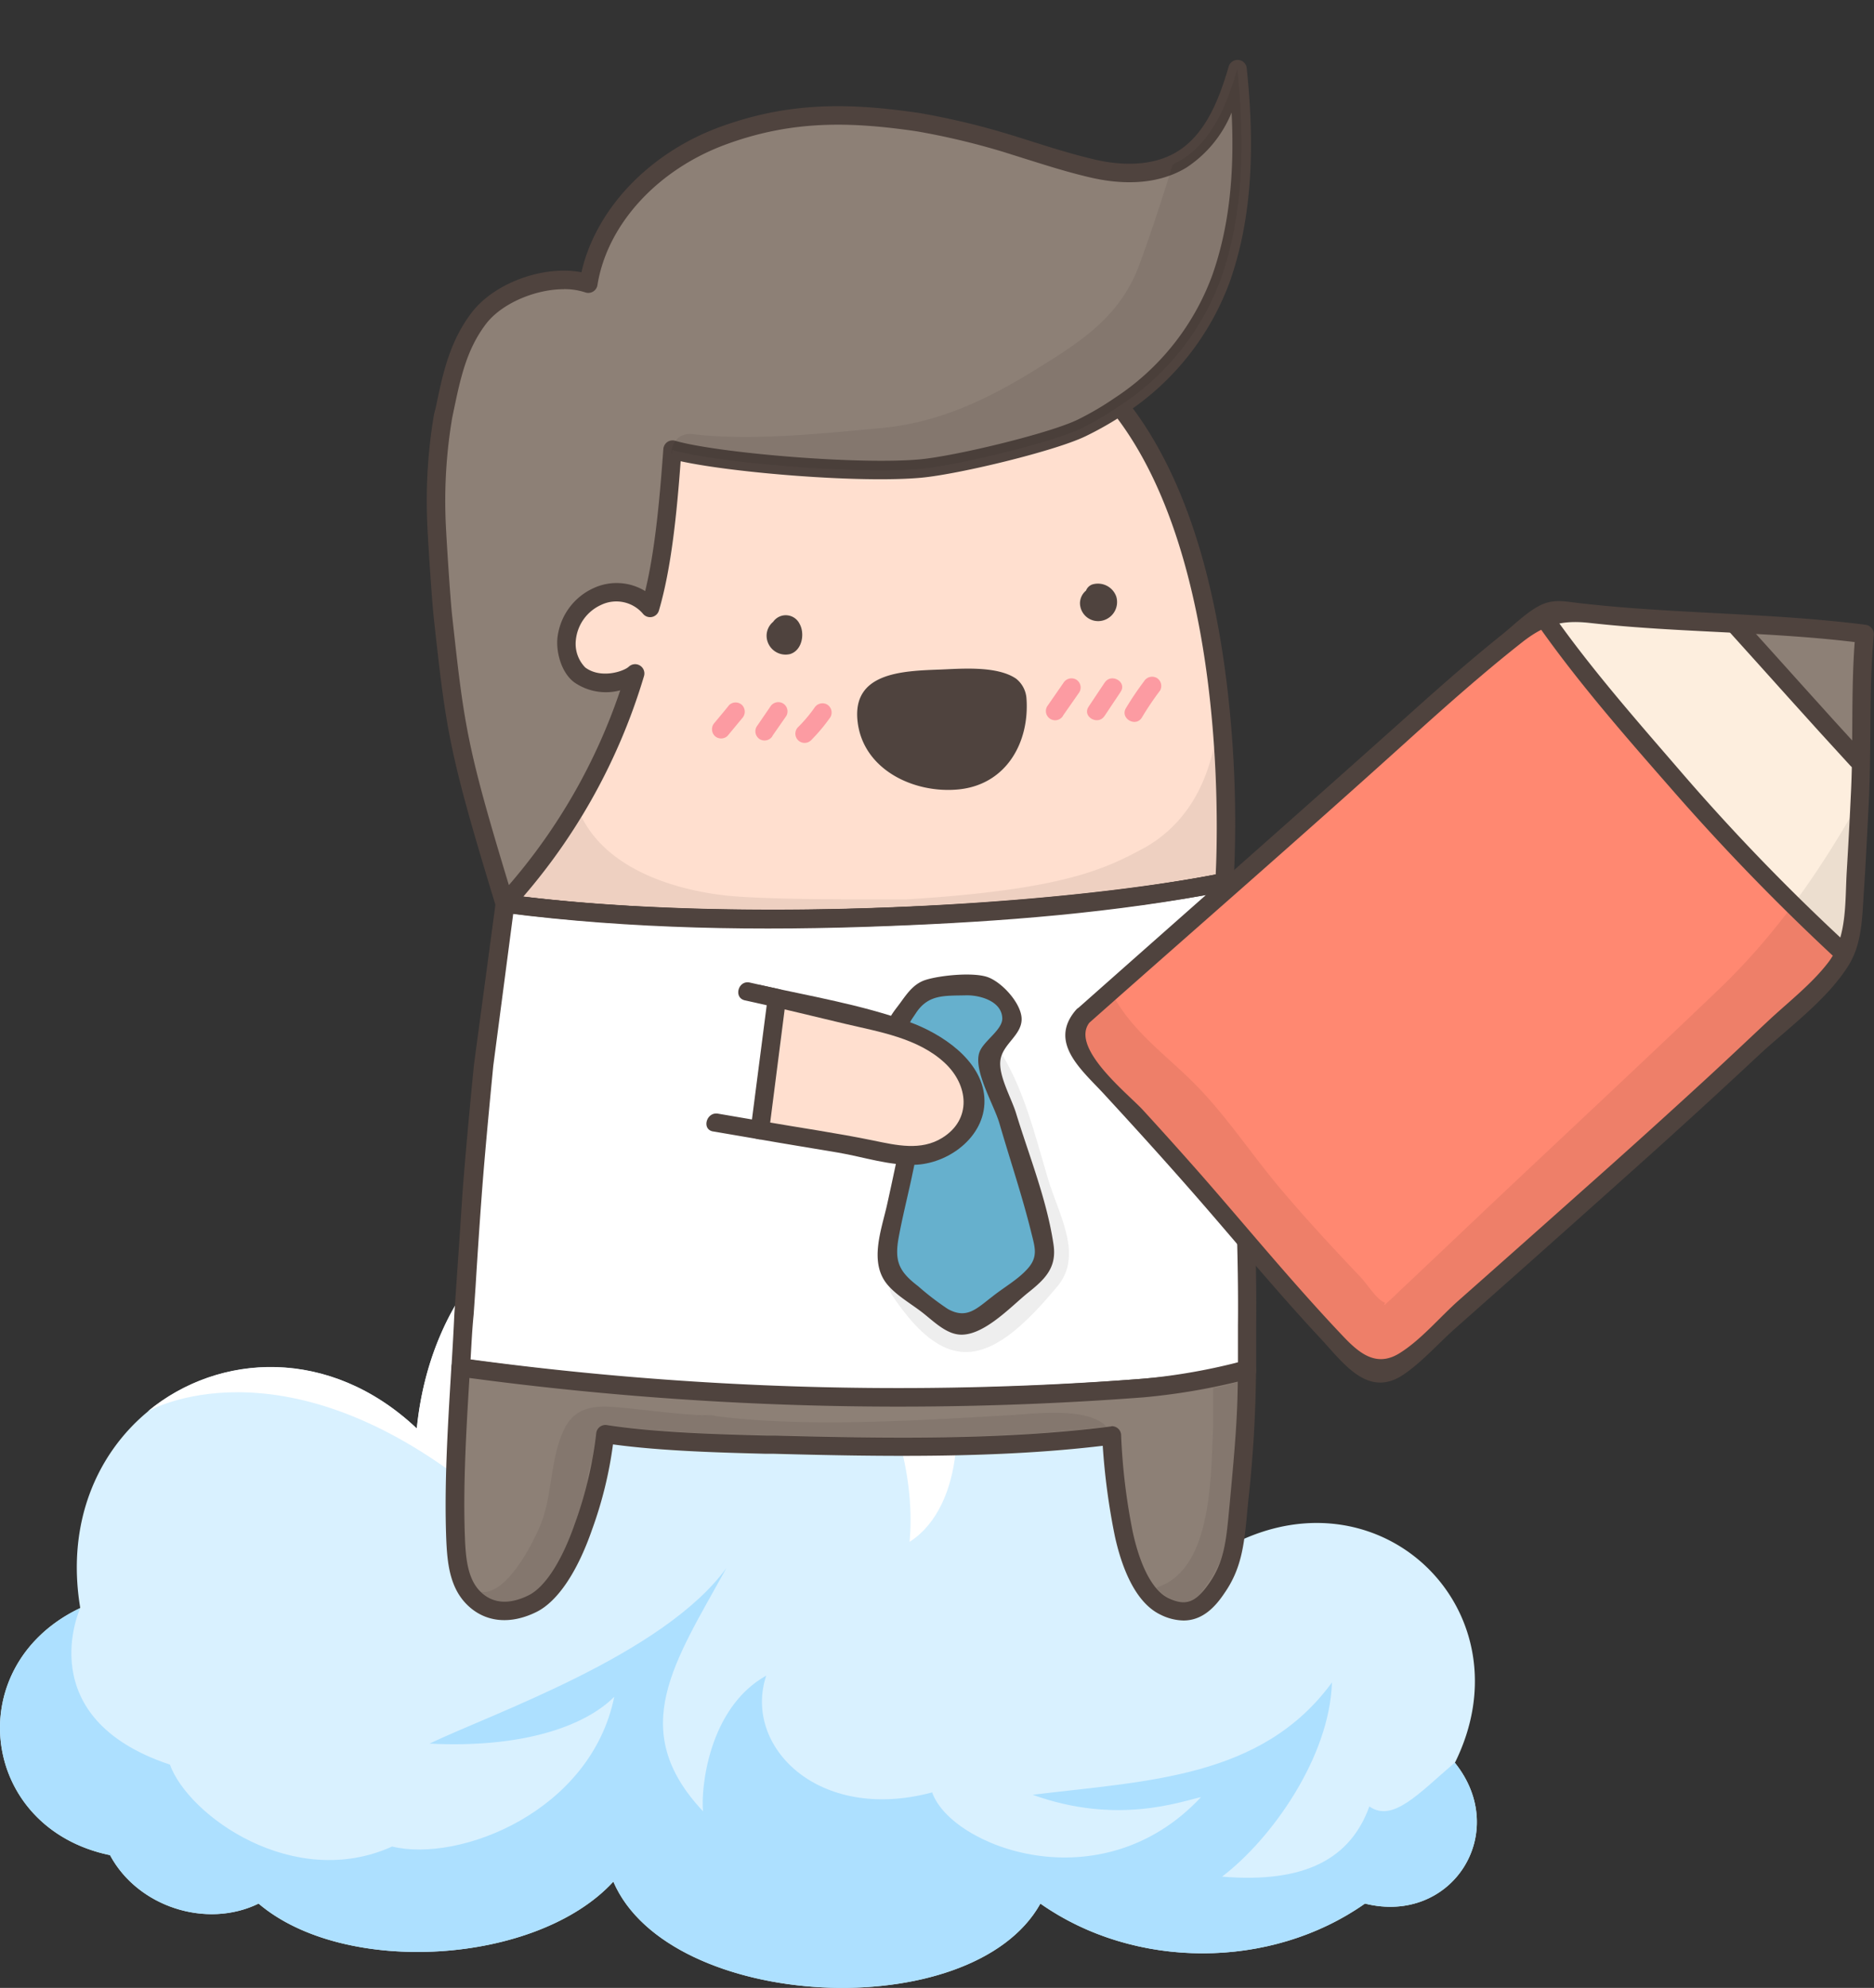
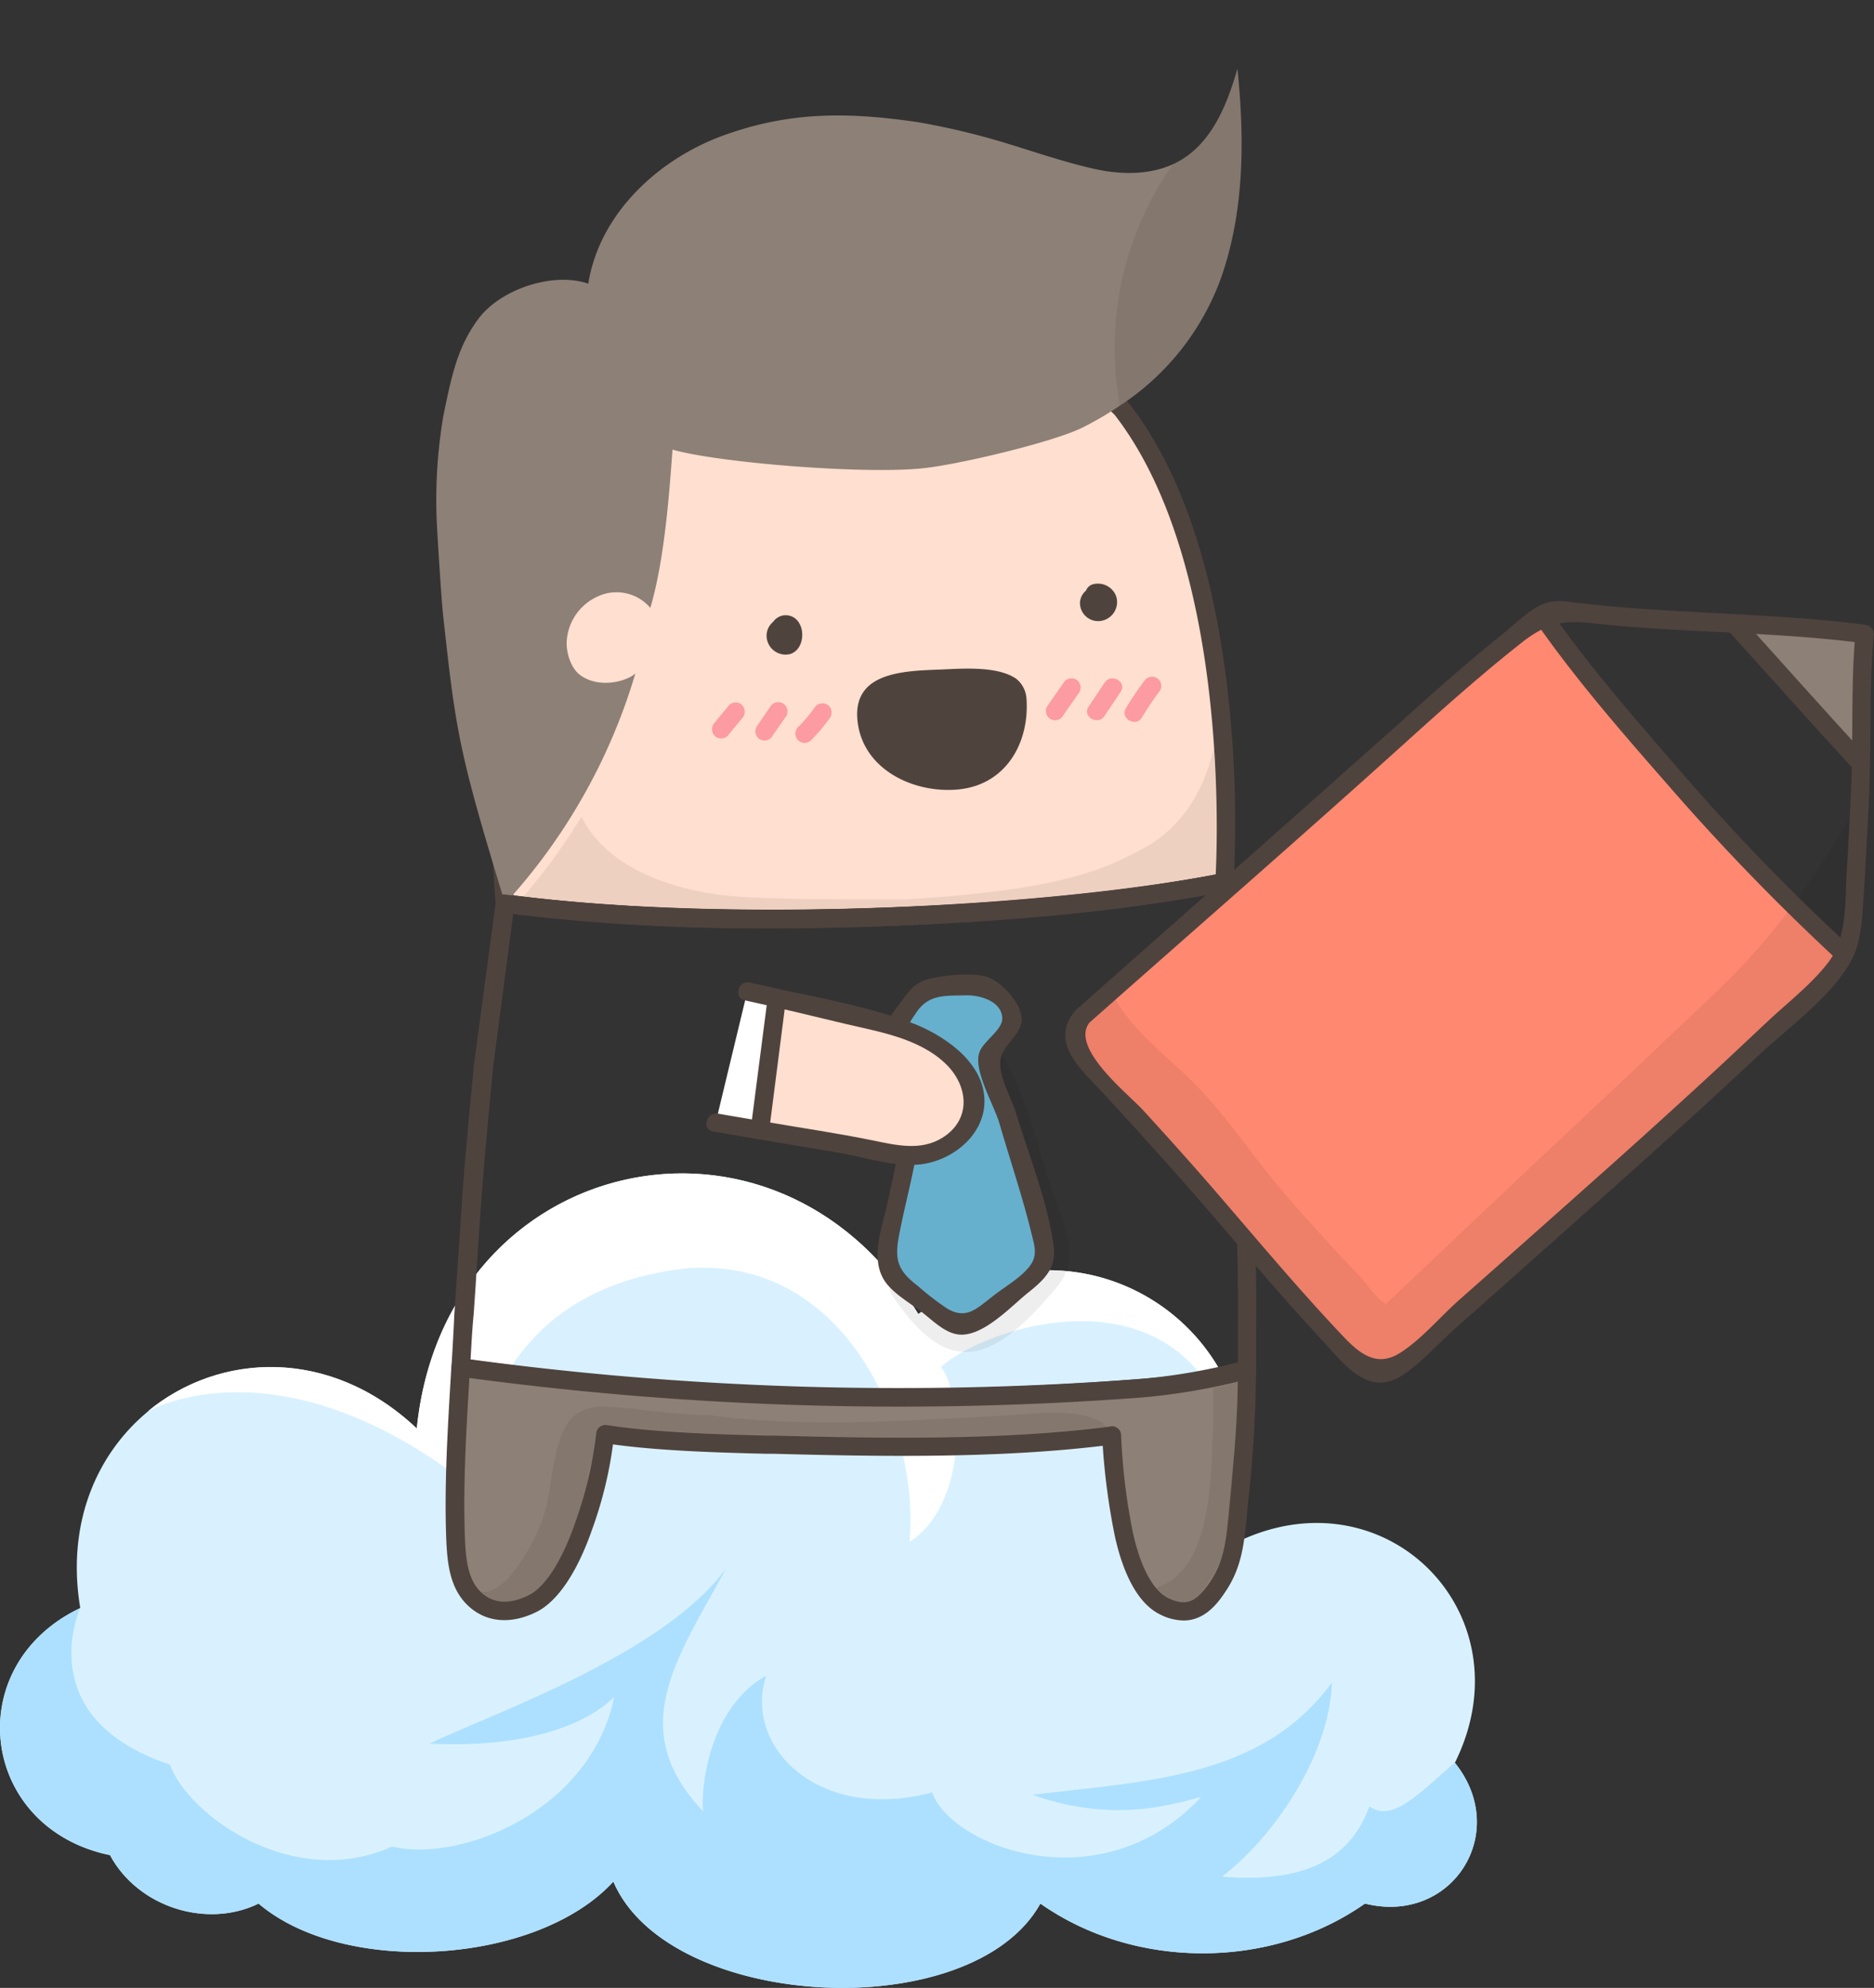
<svg xmlns="http://www.w3.org/2000/svg" viewBox="0 0 309.6 328.28">
  <rect x="0" y="0" width="309.6" height="328.28" fill="#333333" stroke="none" />
  <defs>
    <style>.cls-1{fill:#d9f1ff;}.cls-2{fill:#ade0ff;}.cls-3{fill:#fff;}.cls-4{fill:none;}.cls-5{opacity:0.2;}.cls-6{fill:#ffdfcf;}.cls-7{fill:#4f433e;}.cls-8{opacity:0.07;}.cls-9{fill:#8d8076;}.cls-10{fill:#fc9ba2;}.cls-11{fill:#66b0cd;}.cls-12{fill:#fdeede;}.cls-13{fill:#ff8871;}.cls-14{fill:#8c6235;}</style>
  </defs>
  <g id="Layer_2" data-name="Layer 2">
    <g id="Layer_1-2" data-name="Layer 1">
      <path class="cls-1" d="M225.5,314.36c-15.56,10.95-38.06,10.95-53.62,0-11.32,20.34-61.38,17.76-70.55-3.63-12.61,13.75-44.41,15.72-58.61,3.63-8.66,4.22-20,.5-24.54-8-21.6-4.47-24.84-31.33-4.92-40.81-2.33-13.94,2.71-25.45,11.16-32.44h0c11.77-9.75,30.14-10.71,44.45,2.81C73.43,190.54,128,178.11,151.71,217c26.33-18.82,58.13,1.69,53.77,31.45a40.81,40.81,0,0,1-1.46,6.38c24.67-12.28,48.58,11.61,36.34,36.28C249.64,302.64,239.87,317.94,225.5,314.36Z" />
      <path class="cls-2" d="M225.5,314.36c-15.56,10.95-38.06,10.95-53.62,0-11.32,20.34-61.38,17.76-70.55-3.63-12.61,13.75-44.41,15.72-58.61,3.63-8.66,4.22-20,.5-24.54-8-21.6-4.47-24.84-31.33-4.92-40.81,0,0-8.36,18.14,14.81,25.86,3.1,8.5,20.48,20.86,36.71,13.53,11.2,2.7,32.83-5.8,36.7-24.73-5,5-15.46,8.5-30.52,7.73,10.43-5,38.62-14.68,49.05-29-8.5,15.46-16.6,26.66-3.86,40.18-.38-3.47.78-17,10.44-22.41C122.72,288.3,135.08,301.05,154,296c3.08,8.89,27.8,18.55,44.42.78-3.48.76-13.91,4.63-27.82-.39,18.93-2.32,37.86-2.7,49.45-18.55-.39,12.36-10,25.89-18.16,32.07,13.91,1.15,21.25-3.09,24.34-11.59,3.86,2.7,8.13-2.11,14.11-7.24C249.64,302.64,239.87,317.94,225.5,314.36Z" />
      <path class="cls-3" d="M205.48,248.45c-3.12-42.62-42.17-30-50-22.72,3.9,5.47,4.16,22.91-5.21,28.89,1.82-20-12-49.46-39.83-44.77s-31,26.82-33.31,35.15c-31-23.95-52.07-12.3-52.73-11.92,11.77-9.75,30.14-10.71,44.45,2.81C73.43,190.54,128,178.11,151.71,217,178,198.18,209.84,218.69,205.48,248.45Z" />
-       <line class="cls-4" x1="84.13" x2="280.73" />
      <g class="cls-5">
        <path class="cls-3" d="M128.82,28a26.54,26.54,0,0,0-23.15,16.1c-1.48,3.57,3.78,6.62,5.27,3a20.62,20.62,0,0,1,17.94-13C132.77,33.89,132.73,27.82,128.82,28Z" />
      </g>
      <g class="cls-5">
        <path class="cls-3" d="M139.65,27.15c-3.9,0-3.85,6.11.06,6.07S143.56,27.11,139.65,27.15Z" />
      </g>
      <path class="cls-6" d="M185.3,67.51c20.7,26.63,17,78.2,17,78.2-28.81,5.7-82.09,8.4-118.87,3.52-2-26.34-.61-51.34,1.77-58,1.09-3,18-38.28,57.43-41.45C166.5,47.9,185.3,67.51,185.3,67.51Z" />
      <path class="cls-7" d="M127.68,153.29a347.46,347.46,0,0,1-44.47-2.55,1.51,1.51,0,0,1-1.32-1.39c-2-26.39-.66-51.61,1.86-58.61.14-.39,16.58-39.07,58.74-42.45,24.33-2,43.12,17.34,43.91,18.17a.63.63,0,0,1,.1.12c8.76,11.27,14.34,28.05,16.57,49.86a190.21,190.21,0,0,1,.73,29.38,1.52,1.52,0,0,1-1.23,1.38C184.46,150.79,155.81,153.29,127.68,153.29Zm-42.84-5.41c36.67,4.65,88.08,1.88,116-3.44.38-7.75,1.67-52.24-16.68-75.92-1.09-1.11-19.13-19-41.4-17.19-40.32,3.23-56,40.07-56.12,40.44C84.3,98.23,83,122.7,84.84,147.88Z" />
-       <path class="cls-3" d="M83.41,149.23c36.78,4.88,90.06,2.18,118.87-3.52,0,0,1,11.34,2,26.17s1.89,33.1,1.73,47c0,2.83.07,5.26.05,7.45h-.8c-5.25,1.84-10.85,2.39-16.41,2.83A513.87,513.87,0,0,1,76.91,226l-.78-.05c.18-3,.36-6,.48-8.88.53-7.58,1-13.89,1.37-19.54.58-8,1.93-21.62,1.93-21.62Z" />
      <path class="cls-7" d="M147.71,232.39a516.28,516.28,0,0,1-70.95-4.9l-.71,0a1.53,1.53,0,0,1-1.06-.51,1.49,1.49,0,0,1-.38-1.1l0-.56c.17-2.81.33-5.58.45-8.3l.32-4.69c.38-5.58.72-10.45,1-14.91.57-7.94,1.91-21.52,1.93-21.65L81.9,149a1.52,1.52,0,0,1,.58-1,1.48,1.48,0,0,1,1.13-.3c37.26,4.94,90.45,2,118.37-3.51a1.55,1.55,0,0,1,1.21.28,1.52,1.52,0,0,1,.61,1.08c0,.11,1,11.53,2,26.21.88,13.46,1.89,32.58,1.73,47.16l0,1.68c0,2.12,0,4,0,5.76A1.53,1.53,0,0,1,206,227.9h-.55c-5.31,1.82-10.87,2.38-16.56,2.83Q168.38,232.4,147.71,232.39Zm-70-7.85a512.7,512.7,0,0,0,111,3.15c5.49-.44,10.83-1,15.81-2.67,0-1.36,0-2.8,0-4.37l0-1.72c.16-14.51-.85-33.54-1.73-47-.73-11.36-1.5-20.76-1.82-24.45-28.18,5.29-79.44,8-116.18,3.41l-3.3,25.14c0,.08-1.35,13.62-1.92,21.53-.33,4.45-.66,9.32-1,14.89l-.32,4.65C78,219.55,77.89,222,77.74,224.54Z" />
      <g class="cls-8">
        <path d="M173.16,194.74c-2.26-7.56-4-15.08-8.34-21.81-2.09-3.29-7.32-.19-5.21,3.11,4.38,6.88,5.9,14.69,8.31,22.35,1.37,4.32,3.65,8.88.08,12.88-4.46,5-11.73,5.87-15.31-.35-1.95-3.39-7.4-.13-5.22,3.11,9.42,14,16.75,11,27.24-1.62C179,207.24,174.9,200.58,173.16,194.74Z" />
      </g>
      <path class="cls-9" d="M97.19,46.85C99,35.37,108.68,26.27,119.62,22.33s20.46-3.84,32-2.16a122.1,122.1,0,0,1,14.58,3.47c4.83,1.48,9.39,3.05,14.31,4.19s10.36,1.16,14.68-1.45c5.13-3.11,7.56-9.19,9.24-15,1.2,11.58,1.15,23.54-2.7,34.51A42.47,42.47,0,0,1,185,67a52.83,52.83,0,0,1-6.21,3.63c-4.85,2.4-20.74,6.19-26.69,6.74-10.21.94-33.6-1-41-3.12-.61,8.62-1.46,18.67-3.66,26.14a7.33,7.33,0,0,0-8.7-1.89,8.69,8.69,0,0,0-5.09,7.08c-.22,1.95.59,4.7,2.17,5.88,3.23,2.39,7.83,1,9.15-.25a97,97,0,0,1-21.52,38c-7.76-25.35-8.13-28.46-10.24-47.56-.28-2.48-1-13.84-1.09-16.34a84.22,84.22,0,0,1,1.11-16.57c1.26-6,2.18-11.29,5.86-16.16S91.44,44.85,97.19,46.85Z" />
-       <path class="cls-7" d="M83.41,150.76a1.86,1.86,0,0,1-.33,0,1.53,1.53,0,0,1-1.13-1c-7.85-25.66-8.23-29.05-10.3-47.84-.27-2.41-1.05-13.84-1.1-16.48A85.45,85.45,0,0,1,71.7,68.44L72,67.27c1.15-5.54,2.24-10.77,5.88-15.59,3.78-5,12-7.92,18.18-6.72,2.38-10.48,11.27-19.81,23.09-24.07,11.47-4.14,21.38-3.89,32.72-2.23a122.86,122.86,0,0,1,14.81,3.52c1.16.35,2.3.71,3.43,1.07,3.64,1.15,7.09,2.24,10.77,3.1s9.18,1.37,13.55-1.28c4.77-2.89,7-8.74,8.56-14.08a1.53,1.53,0,0,1,1.6-1.09,1.51,1.51,0,0,1,1.38,1.36c1.5,14.34.61,25.52-2.77,35.18a44.2,44.2,0,0,1-17.33,21.87A55,55,0,0,1,179.43,72c-4.92,2.43-20.9,6.3-27.22,6.89-10,.92-31-.8-39.76-2.72-.62,8.35-1.5,17.55-3.59,24.65a1.52,1.52,0,0,1-2.67.5,5.78,5.78,0,0,0-6.85-1.44,7.15,7.15,0,0,0-4.21,5.87,5.58,5.58,0,0,0,1.56,4.48c2.58,1.92,6.36.65,7.2-.14a1.53,1.53,0,0,1,2.51,1.54,98.94,98.94,0,0,1-21.86,38.59A1.52,1.52,0,0,1,83.41,150.76Zm9.73-103c-4.69,0-10.27,2.33-12.88,5.77-3.23,4.28-4.2,9-5.33,14.38l-.24,1.17A82.46,82.46,0,0,0,73.6,85.29c.05,2.34.8,13.7,1.08,16.22,2,18.3,2.4,21.66,9.39,44.66A95.9,95.9,0,0,0,102.47,114a9.16,9.16,0,0,1-7.6-1.32c-2.16-1.61-3-5-2.78-7.28a10.28,10.28,0,0,1,6-8.29,9.05,9.05,0,0,1,8.5.5c1.7-7,2.43-15.71,3-23.47a1.56,1.56,0,0,1,.65-1.14,1.54,1.54,0,0,1,1.3-.21c6.9,2,30.21,4,40.44,3.07,6-.57,21.6-4.34,26.15-6.6a49.17,49.17,0,0,0,6-3.52,41.13,41.13,0,0,0,16.17-20.35c2.66-7.59,3.7-16.24,3.17-26.81A19.76,19.76,0,0,1,196,27.68c-5.25,3.18-11.5,2.64-15.82,1.64-3.8-.88-7.3-2-11-3.16l-3.4-1.07a121,121,0,0,0-14.36-3.41c-10.89-1.59-20.37-1.85-31.24,2.08C108.73,27.88,100.31,37,98.7,47.1a1.53,1.53,0,0,1-2,1.19A10.92,10.92,0,0,0,93.14,47.75Z" />
      <g class="cls-8">
-         <path d="M204.41,11.42c-1.68,5.77-4.11,11.85-9.24,15a15.59,15.59,0,0,1-1.41.72c-1.74,5.62-3.55,11.22-5.59,16.72-3.22,8.63-9.86,12.72-17.42,17.39-7.86,4.85-15.92,8.61-25.23,9.45-9.64.88-21.42,2.15-31,1-4.27-.5-3.65,5.07-3.47,2.61,7.4,2.13,30.79,4.06,41,3.12,5.95-.55,21.84-4.34,26.69-6.74A52.83,52.83,0,0,0,185,67a42.47,42.47,0,0,0,16.75-21.11C205.56,35,205.61,23,204.41,11.42Z" />
+         <path d="M204.41,11.42c-1.68,5.77-4.11,11.85-9.24,15a15.59,15.59,0,0,1-1.41.72A52.83,52.83,0,0,0,185,67a42.47,42.47,0,0,0,16.75-21.11C205.56,35,205.61,23,204.41,11.42Z" />
      </g>
      <path class="cls-7" d="M83.41,150.76c20.92,2.7,42.17,3,63.23,2.17,18.73-.71,37.62-2.17,56-5.76,1.93-.37,1.12-3.31-.81-2.94-18.68,3.64-37.85,5.05-56.85,5.71-20.52.71-41.22.4-61.61-2.23-1.94-.25-1.92,2.8,0,3Z" />
      <path class="cls-7" d="M127.73,102.69h0a3,3,0,0,0-1.08,2.43,3.14,3.14,0,0,0,3.89,2.89c2-.62,2.46-3.4,1.55-5A2.54,2.54,0,0,0,127.73,102.69Z" />
      <path class="cls-7" d="M184.42,98.53a3.21,3.21,0,0,0-4-2,1.74,1.74,0,0,0-1,1,2.76,2.76,0,0,0-1,2.07,3,3,0,0,0,3.74,2.88A3.15,3.15,0,0,0,184.42,98.53Z" />
      <path class="cls-9" d="M188.81,229.22a535.52,535.52,0,0,1-112.67-3.41c-.56,9.38-1.19,19.13-.84,28.17.13,3.48.45,7.28,2.87,9.79,3.19,3.29,7.26,2.31,9.83,1,3.11-1.53,6.14-6.11,8.42-12.71A67.89,67.89,0,0,0,100,236.77c8.74,1.36,20.37,1.59,28,1.79,18.48.49,38,.78,55.72-1.51a104.23,104.23,0,0,0,2,16.3c1,4.52,3,10.17,6.75,11.94s6.16.57,8.68-3.09,3-7.36,3.45-12.33c.94-10.26,1.5-15.6,1.49-23.7A103.77,103.77,0,0,1,188.81,229.22Z" />
      <path class="cls-7" d="M195.53,267.61a8.8,8.8,0,0,1-3.76-.94c-4.36-2.05-6.54-8.2-7.59-13a111.24,111.24,0,0,1-2-14.91c-17.39,2.08-36.33,1.8-54.29,1.32l-1.33,0c-7.33-.19-17.2-.44-25.29-1.55a66.71,66.71,0,0,1-3.46,14.08c-2.43,7-5.69,11.86-9.18,13.59-4.43,2.19-8.66,1.7-11.61-1.34-2.77-2.86-3.14-6.9-3.3-10.79-.33-8.68.23-18,.77-27l.08-1.34a1.49,1.49,0,0,1,.55-1.09,1.57,1.57,0,0,1,1.18-.34,530.56,530.56,0,0,0,112.34,3.4h0a99.77,99.77,0,0,0,16.93-3,1.52,1.52,0,0,1,1.94,1.46,211.58,211.58,0,0,1-1.29,21.74l-.2,2.11c-.49,5.34-1,9.14-3.71,13.05C200.82,265.3,198.72,267.61,195.53,267.61ZM183.7,235.52a1.56,1.56,0,0,1,1,.38,1.51,1.51,0,0,1,.52,1.14,101.05,101.05,0,0,0,1.93,16c1.28,5.84,3.38,9.7,5.91,10.89,2.86,1.34,4.51.72,6.78-2.58s2.72-6.59,3.18-11.6l.2-2.11c.75-8.2,1.2-13.05,1.27-19.47a106.69,106.69,0,0,1-15.57,2.59h0a534.62,534.62,0,0,1-111.37-3.2c-.53,8.83-1.07,17.94-.74,26.38.13,3.3.43,6.7,2.45,8.79,2.55,2.63,5.79,1.85,8.06.72,2.73-1.35,5.51-5.66,7.65-11.84a65.79,65.79,0,0,0,3.54-15,1.55,1.55,0,0,1,.6-1,1.56,1.56,0,0,1,1.15-.28c8.14,1.27,18.7,1.54,26.41,1.74l1.34,0c18.41.49,37.87.77,55.49-1.5Z" />
      <path class="cls-10" d="M175.61,118.19c.91-1.29,1.81-2.59,2.71-3.88a1.53,1.53,0,0,0-.54-2.09,1.56,1.56,0,0,0-2.09.55L173,116.65a1.52,1.52,0,1,0,2.63,1.54Z" />
      <path class="cls-10" d="M182.47,118.25l2.67-4c1.1-1.63-1.54-3.16-2.63-1.54l-2.67,4c-1.1,1.63,1.54,3.16,2.63,1.54Z" />
      <path class="cls-10" d="M188.65,118.49a49.69,49.69,0,0,1,3-4.45,1.55,1.55,0,0,0-.55-2.09,1.57,1.57,0,0,0-2.09.55,51.9,51.9,0,0,0-3,4.45c-1,1.68,1.62,3.22,2.64,1.54Z" />
      <path class="cls-10" d="M120.21,121.51l2.4-2.9a1.57,1.57,0,0,0,0-2.16,1.54,1.54,0,0,0-2.16,0c-.79,1-1.59,1.93-2.39,2.9a1.57,1.57,0,0,0,0,2.16,1.53,1.53,0,0,0,2.15,0Z" />
      <path class="cls-10" d="M127.6,121.54l2.3-3.3a1.53,1.53,0,0,0-.55-2.08,1.55,1.55,0,0,0-2.09.54L125,120a1.54,1.54,0,0,0,.55,2.09,1.55,1.55,0,0,0,2.08-.55Z" />
      <path class="cls-10" d="M134,122.24a29,29,0,0,0,3.19-3.81,1.55,1.55,0,0,0-.55-2.09,1.57,1.57,0,0,0-2.09.55,24.11,24.11,0,0,1-2.7,3.19,1.52,1.52,0,0,0,2.15,2.16Z" />
      <path class="cls-11" d="M153.29,174.64c-2,8.65-3.49,16.94-5.47,25.59-.37,1.63-.92,4.38-1.21,6-.86,4.69,2.1,5.68,5.45,8.28,1.42,1.1,5.15,4.41,6.94,4.43,1.49,0,5.07-3,7.13-4.57,7.05-5.29,7.26-5.61,6-10.39a100.39,100.39,0,0,0-2.68-9.84c-1.28-3.41-2-6.35-3-9.86-.88-3.15-2-5.44-3.25-9.71,1.35-1.76,2.34-3.29,3.69-5a2.52,2.52,0,0,0,.45-1.54,6.25,6.25,0,0,0-.48-1c-1.12-1.59-1.31-2.33-2.79-3.34a6.1,6.1,0,0,0-1.41-.92,4.32,4.32,0,0,0-1.48,0c-2.53.11-5.44.45-8,.56a1.17,1.17,0,0,0-.46.07,1.19,1.19,0,0,0-.37.3,31.34,31.34,0,0,0-4.21,5.57.77.77,0,0,0-.15.52.79.79,0,0,0,.26.37C149.48,171.31,151.69,173.92,153.29,174.64Z" />
      <path class="cls-7" d="M151.82,174.24c-1.85,8.2-3.43,16.46-5.26,24.66-.94,4.23-3.08,9.66.14,13.35,1.55,1.78,3.87,3.09,5.71,4.52,1.59,1.24,3.42,3.06,5.43,3.52,4.13,1,9.16-4.55,12-6.81s4.77-4.16,4.21-7.95c-1.08-7.33-4-14.56-6.17-21.63-.77-2.56-3-6.31-2.59-8.9s3.41-4,3.49-6.6-3.3-6.32-5.76-7.09-7.71-.23-10.06.5c-1.93.6-3,2.11-4.2,3.77s-2.8,3.23-1.84,5.33c.89,1.94,3.81,4,5.6,5.05a1.53,1.53,0,0,0,1.54-2.64,11.1,11.1,0,0,1-3.24-2.73c-.9-1.58-.67-1.51.5-3.29,2.05-3.13,4.73-2.84,8.26-2.93,2.11-.06,5.81.85,6,3.67.18,2-3.17,3.87-3.79,5.79-1,3,2.47,8.69,3.34,11.74,1.74,6,3.75,11.91,5.25,18,.61,2.46,1.17,4-.66,6-1.57,1.74-3.82,3-5.69,4.48-2.63,2-4.26,3.87-7.42,2.13a45.42,45.42,0,0,1-4.93-3.78c-3.18-2.43-3.94-4.12-3.2-8.11.57-3.08,1.32-6.12,2-9.18,1.43-6.69,2.75-13.4,4.25-20.07C155.19,173.13,152.25,172.32,151.82,174.24Z" />
      <g class="cls-8">
        <path d="M189.25,139.91c-6.47,3.49-13.23,7-39.43,8.61-6.68,0-24,.12-30.64-.72-7.37-.93-18.66-4-23.11-12.92a103.38,103.38,0,0,1-9.6,13.19c5.51.66,11.32,1.16,17.33,1.51a1.7,1.7,0,0,0,.14-.1l.89.15c33.64,1.87,72.88-.78,96-5.19a191.22,191.22,0,0,0-.27-21.13C199.13,129.75,196,136,189.25,139.91Z" />
      </g>
      <g class="cls-8">
        <path d="M203.23,247.62c.75-8.18,1.2-13,1.27-19.41-1.34.42-2.7.76-4.07,1,0,2.89,0,5.14,0,6.46-.44,7.83,0,23.58-9.4,26.52a6.27,6.27,0,0,0,2.06,1.67c2.15,1,3.62.91,5.18-.62.46-.6.93-1.29,1.45-2.05a18.13,18.13,0,0,0,2.28-4.55,41.44,41.44,0,0,0,1.05-7Z" />
      </g>
      <g class="cls-8">
        <path d="M99.12,235.54a1.56,1.56,0,0,1,1.15-.28c8.14,1.27,18.69,1.54,26.4,1.74l1.35,0c18.16.48,37.33.76,54.76-1.42-3.15-3.32-12.07-2.09-16.33-1.85-14.89.84-33.33,2.06-48.2.12a3,3,0,0,0-.86-.14h-.29l-.19,0a3.39,3.39,0,0,0-.84,0c-4.92-.2-9.68-.95-14.57-1.35-3.55-.29-6.59.19-8.25,3.58-2.19,4.46-2,9.85-3.47,14.55C89,253.09,84,263.64,79.44,262.87c2.53,2.43,5.67,1.66,7.89.56,2.73-1.35,5.51-5.66,7.65-11.84.87-2.52,1.49-4.51,2-6.62a18.7,18.7,0,0,1,.82-3.9c.23-1.32.46-2.79.7-4.51A1.55,1.55,0,0,1,99.12,235.54Z" />
      </g>
      <path class="cls-7" d="M169.58,115.31a4.57,4.57,0,0,0-1.71-3.23c-3.17-2.18-9.2-1.64-12.52-1.51-6.26.23-14.71.46-13.65,8.74,1,7.88,9.4,11.79,16.7,11.05C166.27,129.56,170.12,122.56,169.58,115.31Z" />
      <path class="cls-6" d="M125.17,164.11c6.84,1.5,9.63,2.27,15.61,3.67,7.56,1.77,14,3.14,18.38,8.87a9.14,9.14,0,0,1,1.92,4.5c.45,4.23-3.19,8-7.26,9.26s-9-.55-13.18-1.25c-5.37-.89-10.27-1.68-15.09-2.53" />
      <path class="cls-7" d="M124.77,165.58c5,1.1,9.89,2.32,14.83,3.49,5.64,1.33,12.08,2.36,16.48,6.46,3.91,3.63,4.53,9.32-.42,12.38-3.52,2.18-7.58,1.22-11.36.44-6.07-1.25-12.23-2.12-18.34-3.19-1.92-.34-2.75,2.6-.81,2.94,4.43.78,8.87,1.49,13.31,2.24,4.24.72,8.64,2.24,13,2,5.67-.35,11.62-5,11.16-11.16s-7.08-10.49-12.39-12.41c-7.85-2.84-16.49-4.29-24.64-6.1-1.92-.43-2.73,2.52-.81,2.94Z" />
      <path class="cls-3" d="M118.24,185.38l7.31,1.25,2.8-21.81c-1-.22-3.72-.84-4.89-1.09" />
      <path class="cls-7" d="M117.84,186.85l7.31,1.25a1.56,1.56,0,0,0,1.93-1.47l2.79-21.81a1.52,1.52,0,0,0-1.12-1.47l-4.88-1.09c-1.91-.43-2.73,2.51-.81,2.94l4.88,1.09-1.12-1.47L124,186.63l1.93-1.47-7.31-1.25c-1.92-.33-2.75,2.61-.81,2.94Z" />
      <path class="cls-9" d="M306.94,125.54l.59,0c.17-8,0-15,.55-20.94-7.14-1-14.29-1.4-21.46-1.74l0,.17,2.74,3Z" />
-       <path class="cls-12" d="M304.72,157.52a15.66,15.66,0,0,0,1.38-6c.63-7.26.82-13.16,1.15-18.84.15-2.44.23-4.8.28-7.08l-.59,0c-4.32-4.68-4.44-4.87-8.77-9.68-.84-.92-4.42-4.83-5.25-5.78-1.2-1.33-2.39-2.67-3.58-4l-2.74-3,0-.17c-9.24-.47-18.49-.82-27.68-2.08a7.41,7.41,0,0,0-2.93,0,2.62,2.62,0,0,0-.87.47l-.39.29.16.21c4.56,6.69,8.68,10.82,13.88,17.28,2.2,2.73,6.25,7.74,8.62,10.39a370.21,370.21,0,0,0,26.79,27.62Z" />
      <path class="cls-13" d="M231,225.71c21.91-19.68,50.69-44.39,71.48-65a11,11,0,0,0,2.27-3.17l-.52-.46a370.21,370.21,0,0,1-26.79-27.62c-2.37-2.65-6.42-7.66-8.62-10.39-5.2-6.46-9.32-10.59-13.88-17.28l-.16-.21c-13,9.74-23.5,20-39.23,34C204.82,145.07,187.7,160,179,167.72a4.64,4.64,0,0,0-.32,6.61c8.13,8.8,15.11,16.34,22.5,24.94,7.66,8.91,14.18,16.82,23.45,26.24A4.61,4.61,0,0,0,231,225.71Z" />
      <path class="cls-13" d="M231,225.71c21.91-19.68,50.69-44.39,71.48-65a11,11,0,0,0,2.27-3.17l-.52-.46a370.21,370.21,0,0,1-26.79-27.62c-2.37-2.65-6.42-7.66-8.62-10.39-5.2-6.46-9.32-10.59-13.88-17.28l-.16-.21c-13,9.74-23.5,20-39.23,34C204.82,145.07,187.7,160,179,167.72a4.64,4.64,0,0,0-.32,6.61c8.13,8.8,15.11,16.34,22.5,24.94,7.66,8.91,14.18,16.82,23.45,26.24A4.61,4.61,0,0,0,231,225.71Z" />
      <g class="cls-8">
        <path d="M304.72,157.52a15.66,15.66,0,0,0,1.38-6c.63-7.26.82-13.16,1.15-18.84,0-.15,0-.29,0-.44-6.48,11.44-13.67,22-23.47,31.32-12.54,12-25.24,23.82-37.86,35.73l-9.5,9c-1.71,1.61-3.4,3.23-5.12,4.83-.65.66-1.34,1.29-2,1.88s-.73.7-.48.1c-1.17-.22-3-3.09-3.91-4.05-1.78-1.88-3.56-3.77-5.32-5.67-2.63-2.85-5.22-5.74-7.73-8.7-5-5.85-9.18-12.38-14.61-17.82-4.89-4.88-10.54-8.82-13.69-15.1-1.68,1.47-3.23,2.84-4.57,4a4.64,4.64,0,0,0-.32,6.61c8.13,8.8,15.11,16.34,22.5,24.94,7.66,8.91,14.18,16.82,23.45,26.24a4.61,4.61,0,0,0,6.38.2c21.91-19.68,50.69-44.39,71.48-65A11,11,0,0,0,304.72,157.52Z" />
      </g>
      <path class="cls-14" d="M298.17,115.86c4.33,4.81,4.45,5,8.77,9.68l-17.6-19.46c1.19,1.33,2.38,2.67,3.58,4C293.75,111,297.33,114.94,298.17,115.86Z" />
      <path class="cls-7" d="M177.76,166.78C173,172.3,179,176.92,182.69,181c6.23,6.76,12.39,13.59,18.37,20.56,5.62,6.54,11.18,13.12,17.06,19.43,3.81,4.08,7.86,10,13.77,6,3.05-2.07,5.76-5.16,8.51-7.6l10.3-9.13q10-8.89,20-17.84t19.58-17.9c4.91-4.6,11.63-9.4,15.18-15.2,2.24-3.66,2.19-8.18,2.48-12.32.32-4.7.53-9.4.78-14.1.49-9.32,0-18.71.84-28a1.57,1.57,0,0,0-1.31-1.72c-15.66-2-31.5-1.77-47.18-3.56-2.39-.27-4.35-.76-6.55.31s-4.4,3.28-6.35,4.85c-5,4-9.8,8.21-14.56,12.47-18.46,16.53-37.06,32.9-55.61,49.33-1.47,1.29.37,3.73,1.85,2.42,17.34-15.35,34.8-30.54,52-46.06,4.27-3.86,8.55-7.7,12.94-11.41,2.11-1.79,4.25-3.55,6.42-5.26,3.75-3,6.6-3.94,11.42-3.4,15,1.68,30.21,1.39,45.22,3.34l-1.31-1.72c-.79,8.67-.33,17.4-.73,26.08q-.31,6.67-.71,13.34c-.3,4.89.1,10.84-3,14.95-2.71,3.58-6.7,6.66-10,9.75s-6.69,6.3-10.07,9.41q-10.22,9.39-20.6,18.59-10.19,9.08-20.42,18.12c-3.12,2.76-6.31,6.61-9.86,8.78-3.89,2.38-6.77-.2-9.41-3-1.66-1.75-3.28-3.51-4.89-5.3-6.22-6.89-12.12-14-18.24-21q-4.83-5.49-9.77-10.88c-2.45-2.68-12.31-10.43-8.75-14.58C181.45,167.17,179,165.3,177.76,166.78Z" />
      <path class="cls-3" d="M286.6,103.05c1.49,1.64,1.62,1.78,2.74,3l3.58,4c.83.93,4.41,4.84,5.25,5.78,4.33,4.8,4.45,5,8.77,9.67" />
      <path class="cls-7" d="M285.39,104c6.78,7.49,13.49,15.06,20.34,22.49,1.32,1.44,3.76-.4,2.42-1.85-6.84-7.43-13.55-15-20.34-22.49-1.31-1.44-3.74.4-2.42,1.85Z" />
      <path class="cls-7" d="M253.7,102.69c6.61,9.51,14.48,18.52,22.12,27.24a370.54,370.54,0,0,0,27.44,28.33c1.45,1.33,3.31-1.09,1.88-2.41a348.84,348.84,0,0,1-27.69-28.69c-7.32-8.48-14.93-17.12-21.33-26.32-1.12-1.61-3.54.24-2.42,1.85Z" />
    </g>
  </g>
</svg>